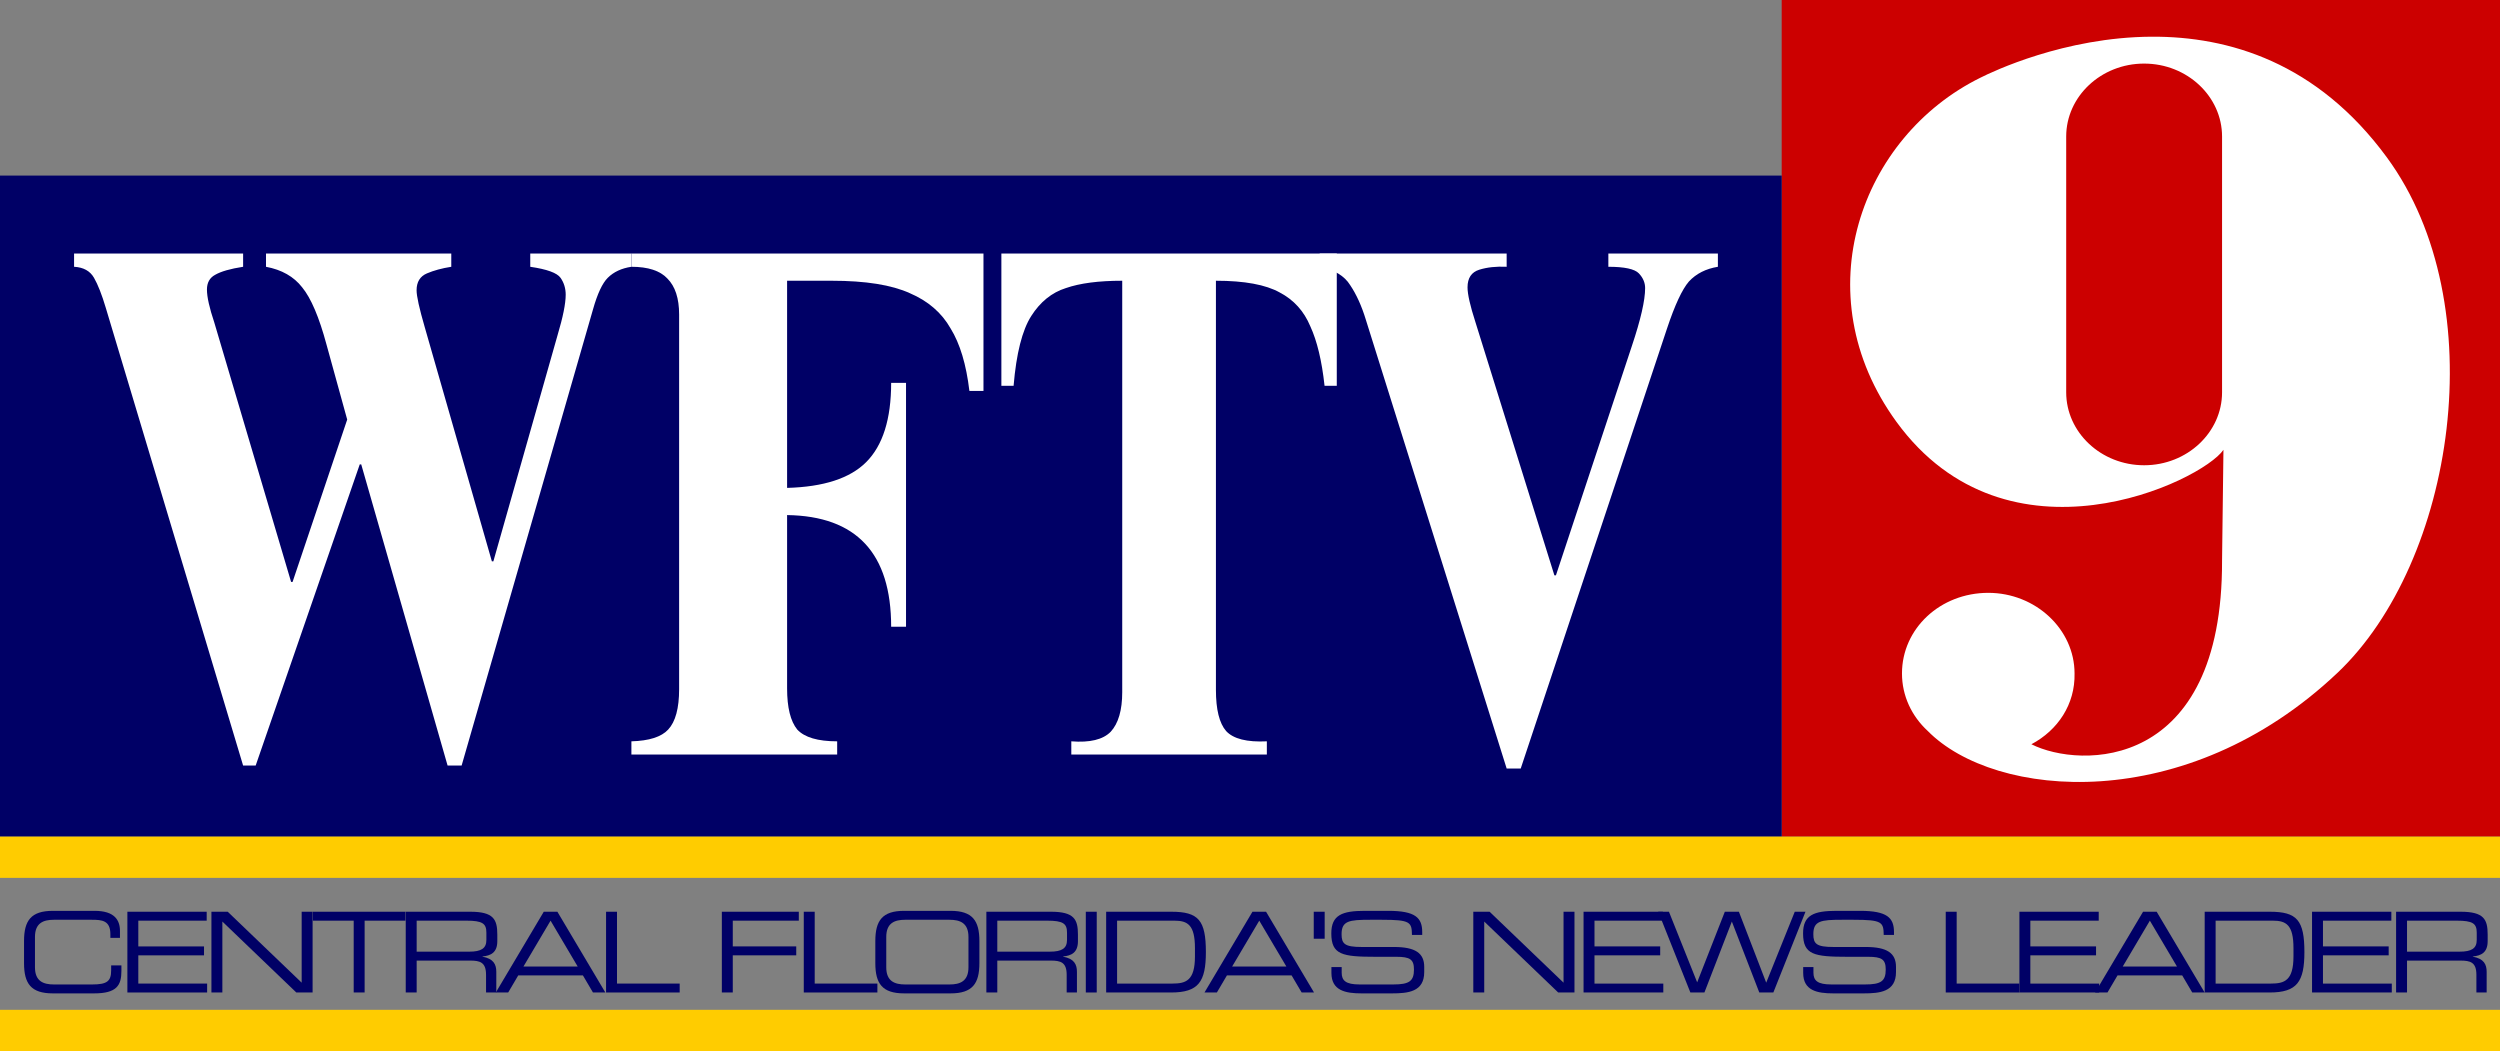
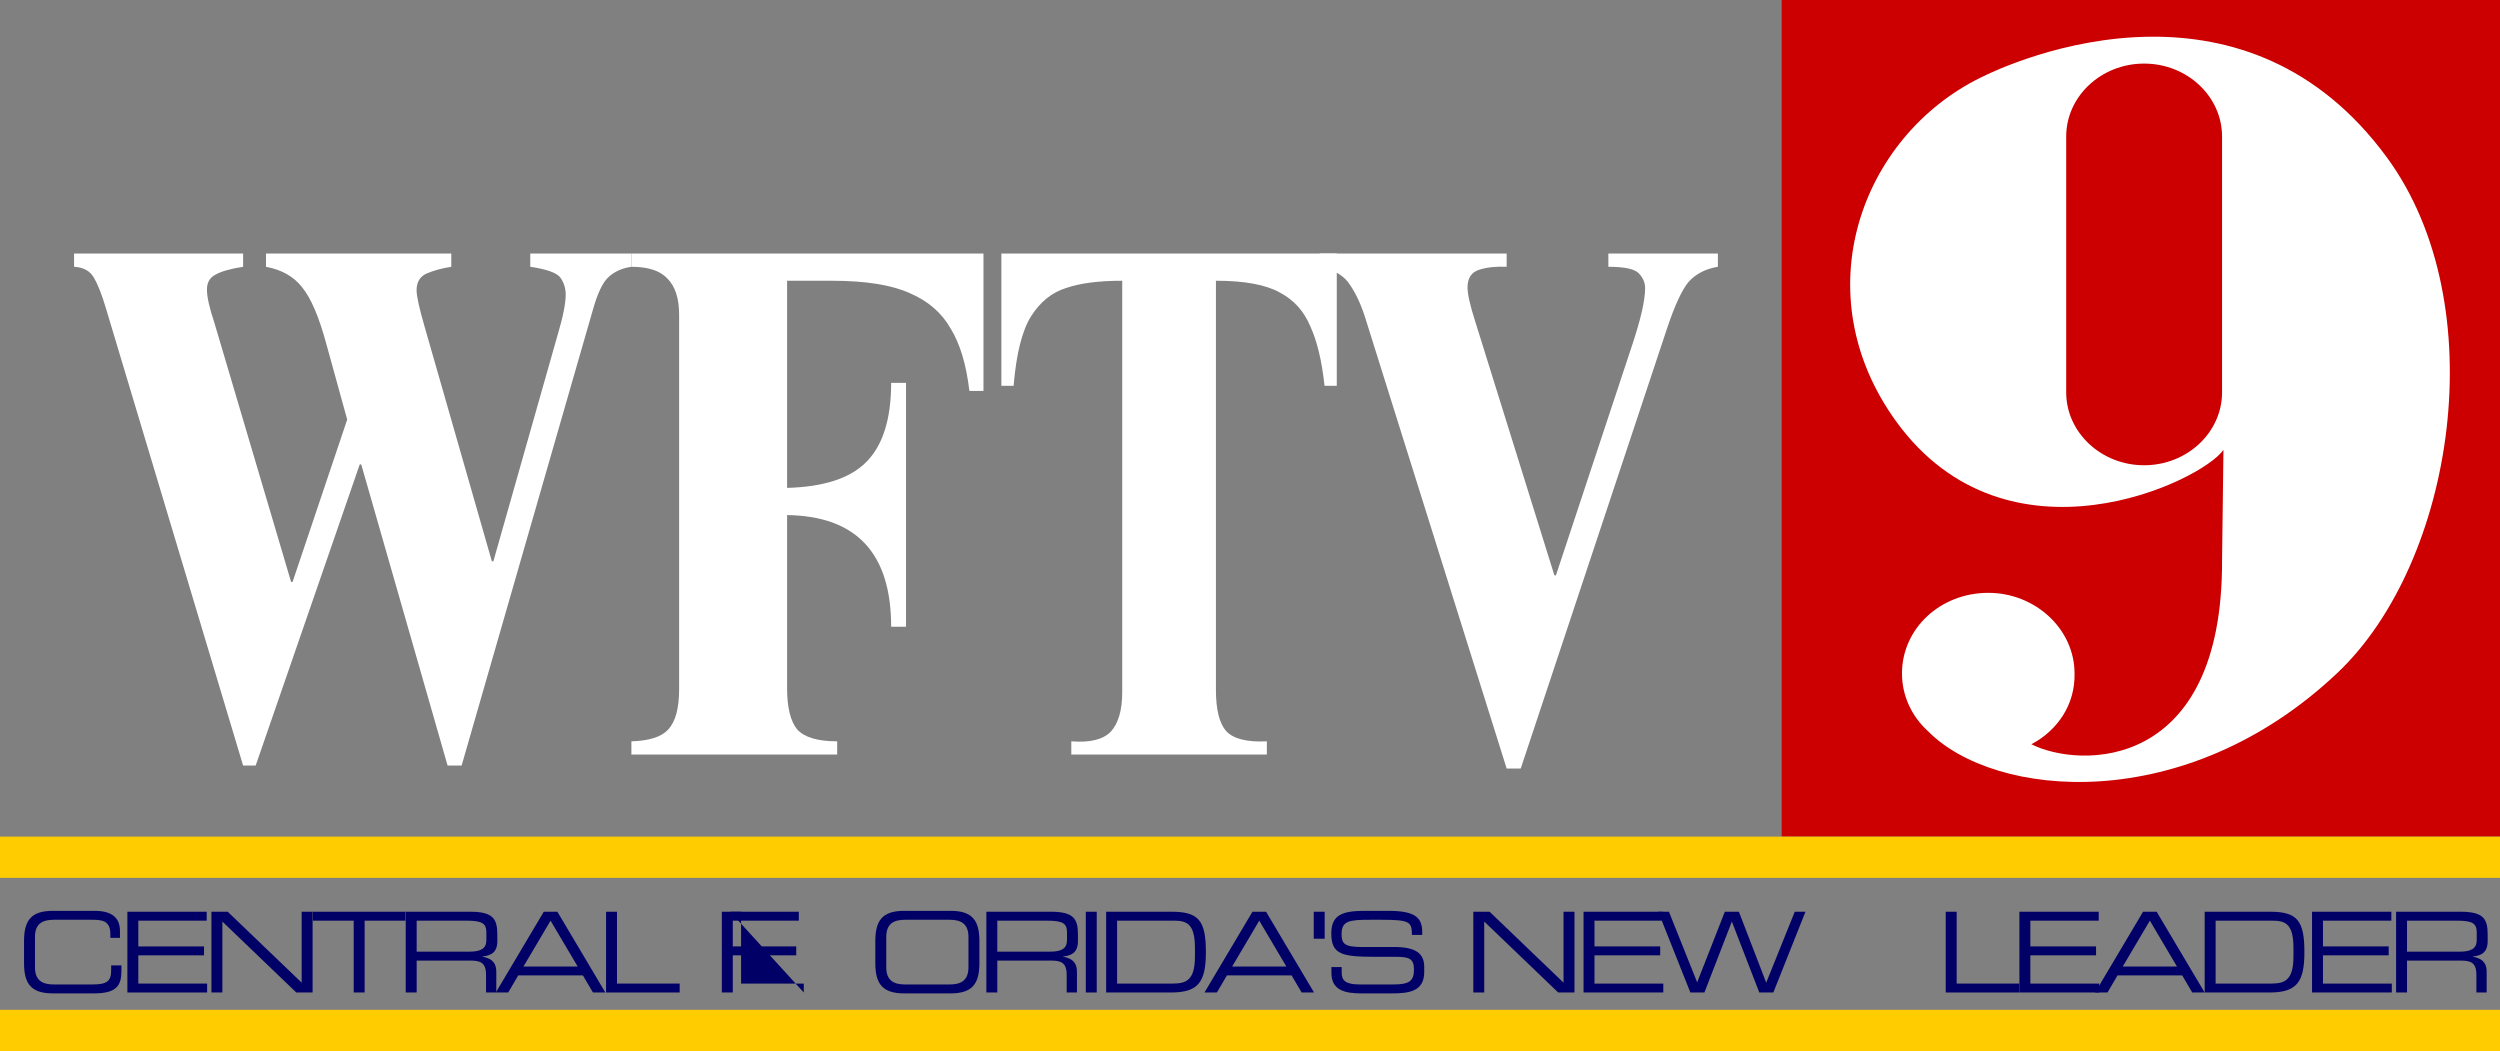
<svg xmlns="http://www.w3.org/2000/svg" xmlns:ns1="http://sodipodi.sourceforge.net/DTD/sodipodi-0.dtd" xmlns:ns2="http://www.inkscape.org/namespaces/inkscape" version="1.0" viewBox="0 0 1703.22 716.082" id="svg12402" ns1:docname="WFTV_(1994).svg" ns2:version="1.1.1 (3bf5ae0, 2021-09-20)">
  <rect x="0" y="0" width="1703.22" height="716.082" fill="#808080" stroke="none" />
  <defs id="defs12406" />
  <ns1:namedview id="namedview12404" pagecolor="#505050" bordercolor="#eeeeee" borderopacity="1" ns2:pageshadow="0" ns2:pageopacity="0" ns2:pagecheckerboard="0" showgrid="false" ns2:zoom="0.49777535" ns2:cx="868.86585" ns2:cy="339.51059" ns2:window-width="1366" ns2:window-height="703" ns2:window-x="0" ns2:window-y="0" ns2:window-maximized="1" ns2:current-layer="svg12402" />
  <path d="m1213.841 0h489.379v569.978h-489.379z" fill="#c00" id="path12328" style="stroke:none" />
  <path d="m1465.796 25.003c-59.375 0.344-108.372 23.81-116.429 27.867-81.543 40.12-120.889 147.093-57.365 234.493 75.846 104.111 208.114 40.593 222.805 19.1l-0.949 75.468c0.477 143.749-96.704 141.833-129.89 125.122v-5e-3c18.015-9.553 29.866-27.219 29.394-48.234 0-30.091-26.545-54.921-58.783-54.921-32.706 0-58.786 24.356-58.786 54.92 0 15.282 6.636 29.131 17.539 39.165 45.519 46.324 175.876 58.26 279.221-39.644 79.638-75.458 107.133-250.725 33.659-351.018-47.555-64.918-108.025-82.618-160.415-82.314zm-5.035 18.32h0.01c29.39 0 53.091 22.446 53.091 49.669v174.311c0 27.223-23.701 49.668-53.091 49.668-29.393 0-53.097-22.445-53.097-49.669v-174.31c0-27.224 23.703-49.669 53.092-49.669z" fill="#fff" id="path12330" style="stroke:none" />
-   <path d="M 0,119.622 H 1213.841 V 569.978 H 0 Z" fill="#006" id="path12332" style="stroke:none" />
  <path d="m 314.494,521.571 h -9.556 L 246.098,316.381 h -1.007 l -70.912,205.19 h -8.55 L 72.089,209.782 q -4.023,-13.512 -8.046,-20.519 -4.023,-7.007 -13.579,-7.507 v -9.008 H 165.633 v 9.008 q -13.076,2.003 -19.113,5.506 -5.531,3.003 -5.531,10.009 0,7.507 5.03,22.52 l 52.302,176.665 h 1.007 l 37.215,-110.603 -14.083,-51.047 q -7.541,-28.026 -16.596,-39.037 -8.548,-11.011 -24.64,-14.013 v -9.008 h 126.23 v 9.008 q -9.556,1.502 -16.596,4.505 -7.041,3.004 -7.041,11.511 0,6.005 5.531,25.022 l 45.766,159.649 h 1.005 l 43.755,-154.143 q 5.531,-18.518 5.531,-27.526 0,-6.506 -3.52,-11.511 -3.522,-5.004 -20.621,-7.507 v -9.008 h 68.9 v 9.008 q -10.058,1.502 -16.092,7.507 -5.533,5.506 -10.06,21.52 z" style="white-space:pre;fill:white;stroke:none" id="path12334" />
  <path d="m 670.03,266.336 h -9.595 q -3.197,-27.025 -12.792,-42.54 -9.062,-16.014 -27.718,-24.022 -18.655,-8.507 -53.302,-8.507 h -30.384 v 141.129 q 37.313,-1.001 53.838,-17.515 17.056,-17.018 17.056,-54.052 h 10.129 V 426.984 H 607.133 q 0,-75.069 -70.894,-76.071 V 469.024 q 0,19.517 6.93,28.024 7.463,8.008 27.185,8.008 v 9.008 H 430.165 v -9.008 q 18.123,-0.501 25.053,-8.008 7.463,-8.006 7.463,-27.526 V 214.287 q 0,-16.515 -7.995,-24.523 -7.463,-8.008 -24.521,-8.008 v -9.008 h 239.865 z" style="white-space:pre;fill:white;stroke:none" id="path12336" />
  <path d="m 690.552,262.832 h -8.328 v -90.084 h 228.506 v 90.084 h -8.326 q -2.774,-25.525 -9.714,-40.537 -6.476,-15.515 -20.814,-23.023 -14.34,-8.006 -43.481,-8.006 v 278.757 q 0,20.018 6.938,28.026 7.401,8.008 27.754,7.007 v 9.008 H 729.869 v -9.008 q 18.964,1.502 26.828,-6.506 7.863,-8.509 7.863,-27.025 V 191.266 q -24.052,0 -38.392,5.004 -14.34,4.505 -23.59,19.019 -9.251,14.512 -12.027,47.544 z" style="white-space:pre;fill:white;stroke:none" id="path12338" />
  <path d="m 1036.059,523.574 h -9.593 L 930.52,217.788 q -4.264,-14.013 -10.66,-23.522 -5.863,-9.51 -20.789,-12.513 v -9.008 h 127.395 v 9.008 q -10.662,-0.501 -18.657,2.003 -7.995,2.502 -7.995,12.01 0,7.007 5.329,23.522 l 53.836,172.661 h 1.067 l 51.704,-156.144 q 9.062,-27.027 9.062,-39.538 0,-5.504 -4.264,-10.009 -4.264,-4.505 -20.789,-4.505 v -9.008 h 74.624 v 9.008 q -12.261,2.003 -19.722,10.009 -6.93,8.008 -14.926,32.03 z" style="white-space:pre;fill:white;stroke:none" id="path12340" />
  <path d="m 16.377,656.188 c 0,13.907 4.712,20.594 19.606,20.594 h 28.117 c 15.426,0 18.618,-5.395 18.618,-15.35 v -3.724 h -6.991 v 3.42 c 0,7.447 -2.888,9.575 -12.919,9.575 H 36.743 c -7.143,0 -12.919,-2.128 -12.919,-11.703 v -20.67 c 0,-9.575 5.775,-11.703 12.919,-11.703 h 25.837 c 6.839,0 12.615,0.456 12.615,9.803 v 2.508 h 6.535 v -4.712 c 0,-7.371 -3.724,-13.679 -17.25,-13.679 H 35.983 c -14.894,0 -19.606,6.687 -19.606,20.594 z" style="white-space:pre;fill:#006;stroke:none" id="path12344" />
  <path d="M 86.784,676.174 H 141.118 V 670.095 H 94.231 v -19.226 h 44.759 v -6.079 H 94.231 V 627.235 H 140.814 v -6.079 H 86.784 Z" style="white-space:pre;fill:#006;stroke:none" id="path12346" />
  <path d="m 144.044,676.174 h 7.447 v -48.331 l 50.383,48.331 h 11.095 v -55.018 h -7.447 v 48.331 l -50.383,-48.331 h -11.095 z" style="white-space:pre;fill:#006;stroke:none" id="path12348" />
  <path d="m 240.972,676.174 h 7.447 v -48.939 h 27.813 v -6.079 h -63.074 v 6.079 h 27.813 z" style="white-space:pre;fill:#006;stroke:none" id="path12350" />
  <path d="m 276.422,676.174 h 7.447 v -21.734 h 36.324 c 6.763,0 10.943,1.064 10.943,9.651 v 12.083 h 6.991 v -14.059 c 0,-5.016 -1.824,-8.967 -9.423,-10.335 v -0.152 c 5.699,-0.532 10.107,-2.66 10.107,-10.411 v -4.484 c 0,-10.335 -2.508,-15.578 -18.39,-15.578 h -44 z m 7.447,-27.813 v -21.126 h 33.893 c 10.943,0 13.603,1.976 13.603,8.131 v 5.015 c 0,5.775 -3.496,7.979 -11.779,7.979 z" style="white-space:pre;fill:#006;stroke:none" id="path12352" />
  <path d="m 337.786,676.174 h 8.435 l 6.839,-11.627 h 44.076 l 6.839,11.627 h 8.435 l -32.677,-55.018 h -9.271 z m 55.778,-17.706 h -36.932 l 18.466,-31.233 z" style="white-space:pre;fill:#006;stroke:none" id="path12354" />
  <path d="m 412.904,676.174 h 50.155 v -6.079 h -42.708 v -48.939 h -7.447 z" style="white-space:pre;fill:#006;stroke:none" id="path12356" />
  <path d="m 491.784,676.174 h 7.447 v -25.305 h 43.24 v -6.079 h -43.24 v -17.554 h 44.987 v -6.079 h -52.435 z" style="white-space:pre;fill:#006;stroke:none" id="path12358" />
-   <path d="m 547.6,676.174 h 50.155 v -6.079 h -42.708 v -48.939 h -7.447 z" style="white-space:pre;fill:#006;stroke:none" id="path12360" />
+   <path d="m 547.6,676.174 v -6.079 h -42.708 v -48.939 h -7.447 z" style="white-space:pre;fill:#006;stroke:none" id="path12360" />
  <path d="m 659.803,659 c 0,9.575 -5.775,11.703 -12.919,11.703 h -30.169 c -7.143,0 -12.919,-2.128 -12.919,-11.703 v -20.67 c 0,-9.575 5.775,-11.703 12.919,-11.703 h 30.169 c 7.143,0 12.919,2.128 12.919,11.703 z m -63.454,-2.812 c 0,13.907 4.712,20.594 19.606,20.594 h 31.689 c 14.895,0 19.606,-6.687 19.606,-20.594 v -15.046 c 0,-13.907 -4.712,-20.594 -19.606,-20.594 h -31.689 c -14.894,0 -19.606,6.687 -19.606,20.594 z" style="white-space:pre;fill:#006;stroke:none" id="path12362" />
  <path d="m 672,676.174 h 7.447 v -21.734 h 36.324 c 6.763,0 10.943,1.064 10.943,9.651 v 12.083 h 6.991 v -14.059 c 0,-5.016 -1.824,-8.967 -9.423,-10.335 v -0.152 c 5.699,-0.532 10.107,-2.66 10.107,-10.411 v -4.484 c 0,-10.335 -2.508,-15.578 -18.39,-15.578 H 672 Z m 7.447,-27.813 v -21.126 h 33.893 c 10.943,0 13.603,1.976 13.603,8.131 v 5.015 c 0,5.775 -3.496,7.979 -11.779,7.979 z" style="white-space:pre;fill:#006;stroke:none" id="path12364" />
  <path d="m 739.747,676.174 h 7.447 v -55.018 h -7.447 z" style="white-space:pre;fill:#006;stroke:none" id="path12366" />
  <path d="m 814.105,651.628 c 0,16.49 -6.231,18.466 -15.274,18.466 h -37.768 v -42.86 h 38.984 c 9.119,0 14.059,2.888 14.059,18.77 z m -60.49,24.546 h 44.228 c 18.694,0 23.71,-7.295 23.71,-27.509 0,-21.734 -5.015,-27.509 -23.482,-27.509 h -44.456 z" style="white-space:pre;fill:#006;stroke:none" id="path12368" />
  <path d="m 820.603,676.174 h 8.435 l 6.839,-11.627 h 44.076 l 6.839,11.627 h 8.435 l -32.677,-55.018 h -9.271 z m 55.778,-17.706 h -36.932 l 18.466,-31.233 z" style="white-space:pre;fill:#006;stroke:none" id="path12370" />
  <path d="m 895.037,639.546 h 7.447 v -18.39 h -7.447 z" style="white-space:pre;fill:#006;stroke:none" id="path12372" />
  <path d="m 907.082,662.875 c 0,12.007 9.575,13.907 20.442,13.907 h 20.67 c 11.019,0 22.114,-0.988 22.114,-14.515 v -3.572 c 0,-9.347 -6.079,-13.527 -20.594,-13.527 h -22.038 c -11.627,0 -13.679,-2.204 -13.679,-8.739 0,-9.043 5.091,-9.803 19.454,-9.803 h 7.903 c 19.53,0 20.442,1.596 20.594,10.335 h 6.991 v -1.9 c 0,-9.803 -4.636,-14.515 -23.102,-14.515 h -16.034 c -15.35,0 -22.798,2.812 -22.798,15.35 0,14.591 7.447,15.958 30.169,15.958 h 14.135 c 9.271,0 12.007,1.748 12.007,8.663 0,7.903 -3.192,10.183 -13.983,10.183 h -23.102 c -9.271,0 -12.159,-2.584 -12.159,-7.979 v -3.876 h -6.991 z" style="white-space:pre;fill:#006;stroke:none" id="path12374" />
  <path d="m 1003.744,676.174 h 7.447 v -48.331 l 50.383,48.331 h 11.095 v -55.018 h -7.447 v 48.331 l -50.383,-48.331 h -11.095 z" style="white-space:pre;fill:#006;stroke:none" id="path12376" />
  <path d="m 1078.862,676.174 h 54.334 v -6.079 h -46.887 v -19.226 h 44.76 v -6.079 h -44.76 v -17.554 h 46.583 v -6.079 h -54.031 z" style="white-space:pre;fill:#006;stroke:none" id="path12378" />
  <path d="m 1151.625,676.174 h 9.575 l 18.694,-48.331 18.694,48.331 h 9.575 l 21.886,-55.018 h -7.295 l -19.454,48.331 -18.618,-48.331 h -9.575 l -18.846,48.103 -19.226,-48.103 h -7.295 z" style="white-space:pre;fill:#006;stroke:none" id="path12380" />
-   <path d="m 1228.491,662.875 c 0,12.007 9.575,13.907 20.442,13.907 h 20.67 c 11.019,0 22.114,-0.988 22.114,-14.515 v -3.572 c 0,-9.347 -6.079,-13.527 -20.594,-13.527 h -22.038 c -11.627,0 -13.679,-2.204 -13.679,-8.739 0,-9.043 5.091,-9.803 19.454,-9.803 h 7.903 c 19.53,0 20.442,1.596 20.594,10.335 h 6.991 v -1.9 c 0,-9.803 -4.636,-14.515 -23.102,-14.515 h -16.034 c -15.35,0 -22.798,2.812 -22.798,15.35 0,14.591 7.447,15.958 30.169,15.958 h 14.134 c 9.271,0 12.007,1.748 12.007,8.663 0,7.903 -3.192,10.183 -13.983,10.183 h -23.102 c -9.271,0 -12.159,-2.584 -12.159,-7.979 v -3.876 h -6.991 z" style="white-space:pre;fill:#006;stroke:none" id="path12382" />
  <path d="m 1325.609,676.174 h 50.155 v -6.079 h -42.708 v -48.939 h -7.447 z" style="white-space:pre;fill:#006;stroke:none" id="path12384" />
  <path d="m 1375.802,676.174 h 54.334 v -6.079 h -46.887 v -19.226 h 44.76 v -6.079 h -44.76 v -17.554 h 46.583 v -6.079 h -54.031 z" style="white-space:pre;fill:#006;stroke:none" id="path12386" />
  <path d="m 1427.363,676.174 h 8.435 l 6.839,-11.627 h 44.076 l 6.839,11.627 h 8.435 l -32.677,-55.018 h -9.271 z m 55.778,-17.706 h -36.932 l 18.466,-31.233 z" style="white-space:pre;fill:#006;stroke:none" id="path12388" />
  <path d="m 1562.515,651.628 c 0,16.49 -6.231,18.466 -15.274,18.466 h -37.768 v -42.86 h 38.984 c 9.119,0 14.059,2.888 14.059,18.77 z m -60.49,24.546 h 44.227 c 18.694,0 23.71,-7.295 23.71,-27.509 0,-21.734 -5.016,-27.509 -23.482,-27.509 h -44.456 z" style="white-space:pre;fill:#006;stroke:none" id="path12390" />
  <path d="m 1575.167,676.174 h 54.334 v -6.079 h -46.887 v -19.226 h 44.759 v -6.079 h -44.759 v -17.554 h 46.583 v -6.079 h -54.031 z" style="white-space:pre;fill:#006;stroke:none" id="path12392" />
  <path d="m 1632.428,676.174 h 7.447 v -21.734 h 36.324 c 6.763,0 10.943,1.064 10.943,9.651 v 12.083 h 6.991 v -14.059 c 0,-5.016 -1.824,-8.967 -9.423,-10.335 v -0.152 c 5.699,-0.532 10.107,-2.66 10.107,-10.411 v -4.484 c 0,-10.335 -2.508,-15.578 -18.39,-15.578 h -44 z m 7.447,-27.813 v -21.126 h 33.893 c 10.943,0 13.603,1.976 13.603,8.131 v 5.015 c 0,5.775 -3.496,7.979 -11.779,7.979 z" style="white-space:pre;fill:#006;stroke:none" id="path12394" />
  <path d="M 0,569.978 H 1703.22 V 598.082 H 0 Z" fill="#fc0" id="path12398" style="stroke:none" />
  <path d="M 0,687.978 H 1703.22 V 716.082 H 0 Z" fill="#fc0" id="path12400" style="stroke:none" />
</svg>